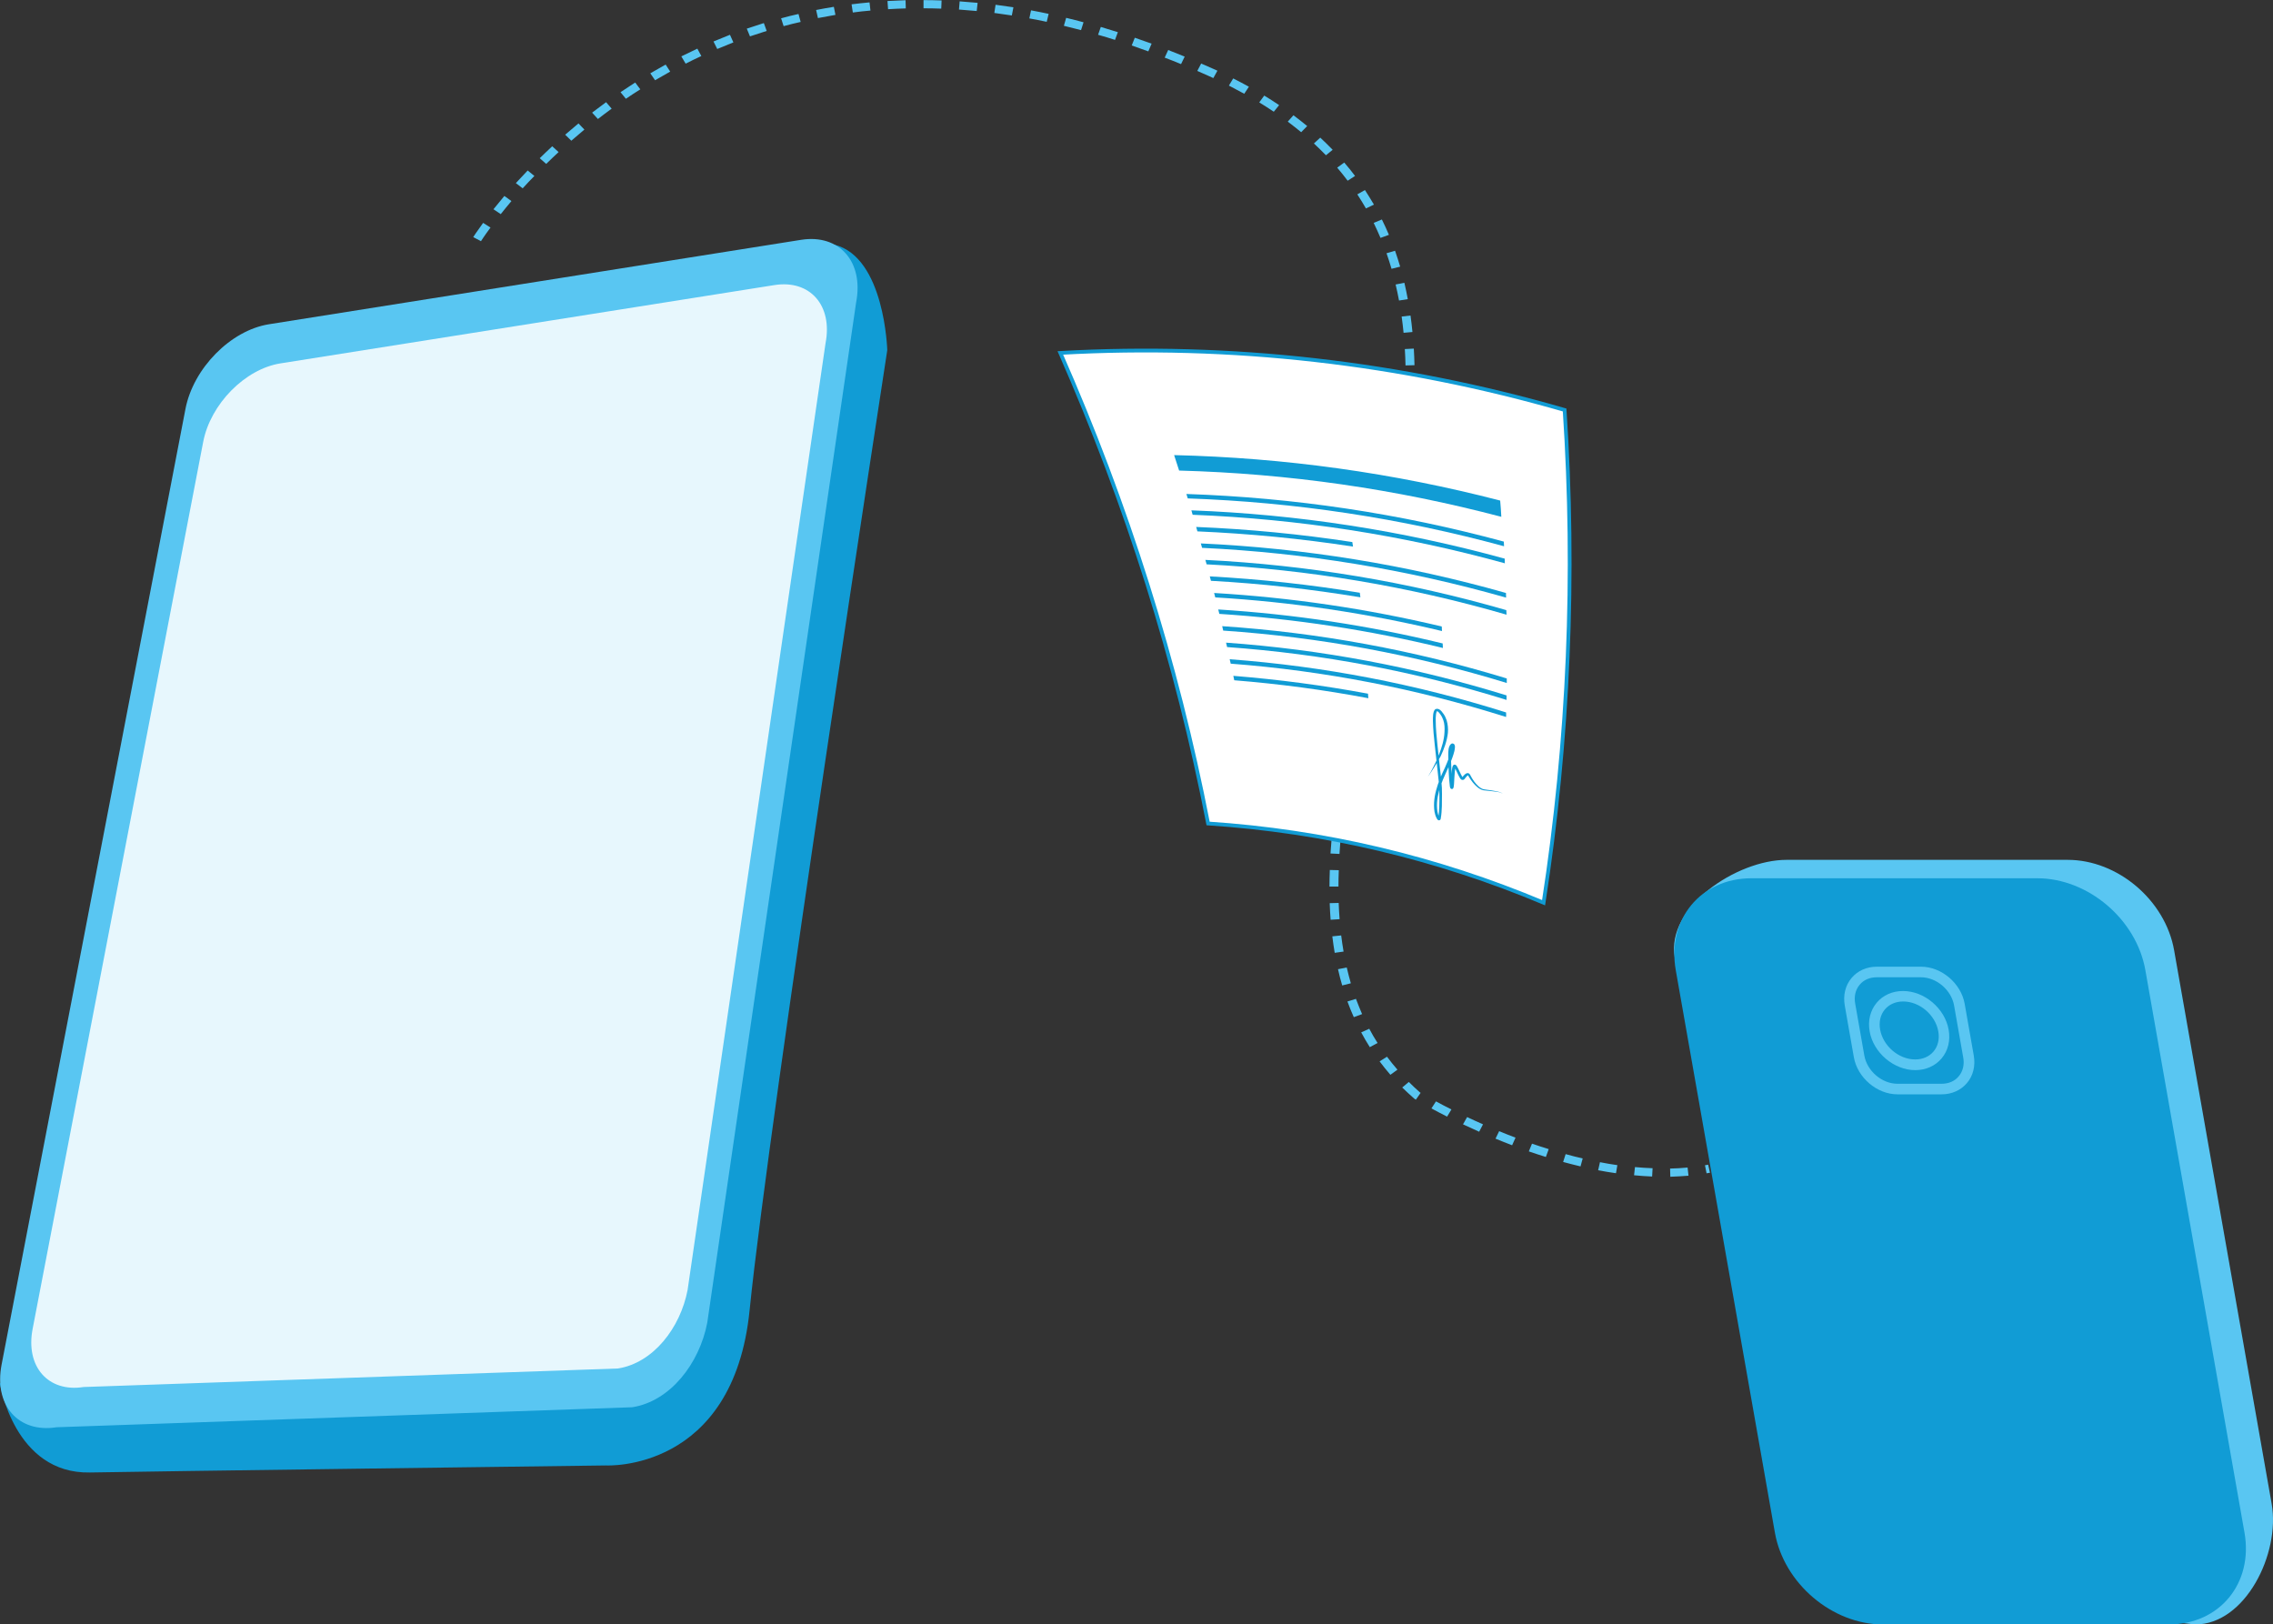
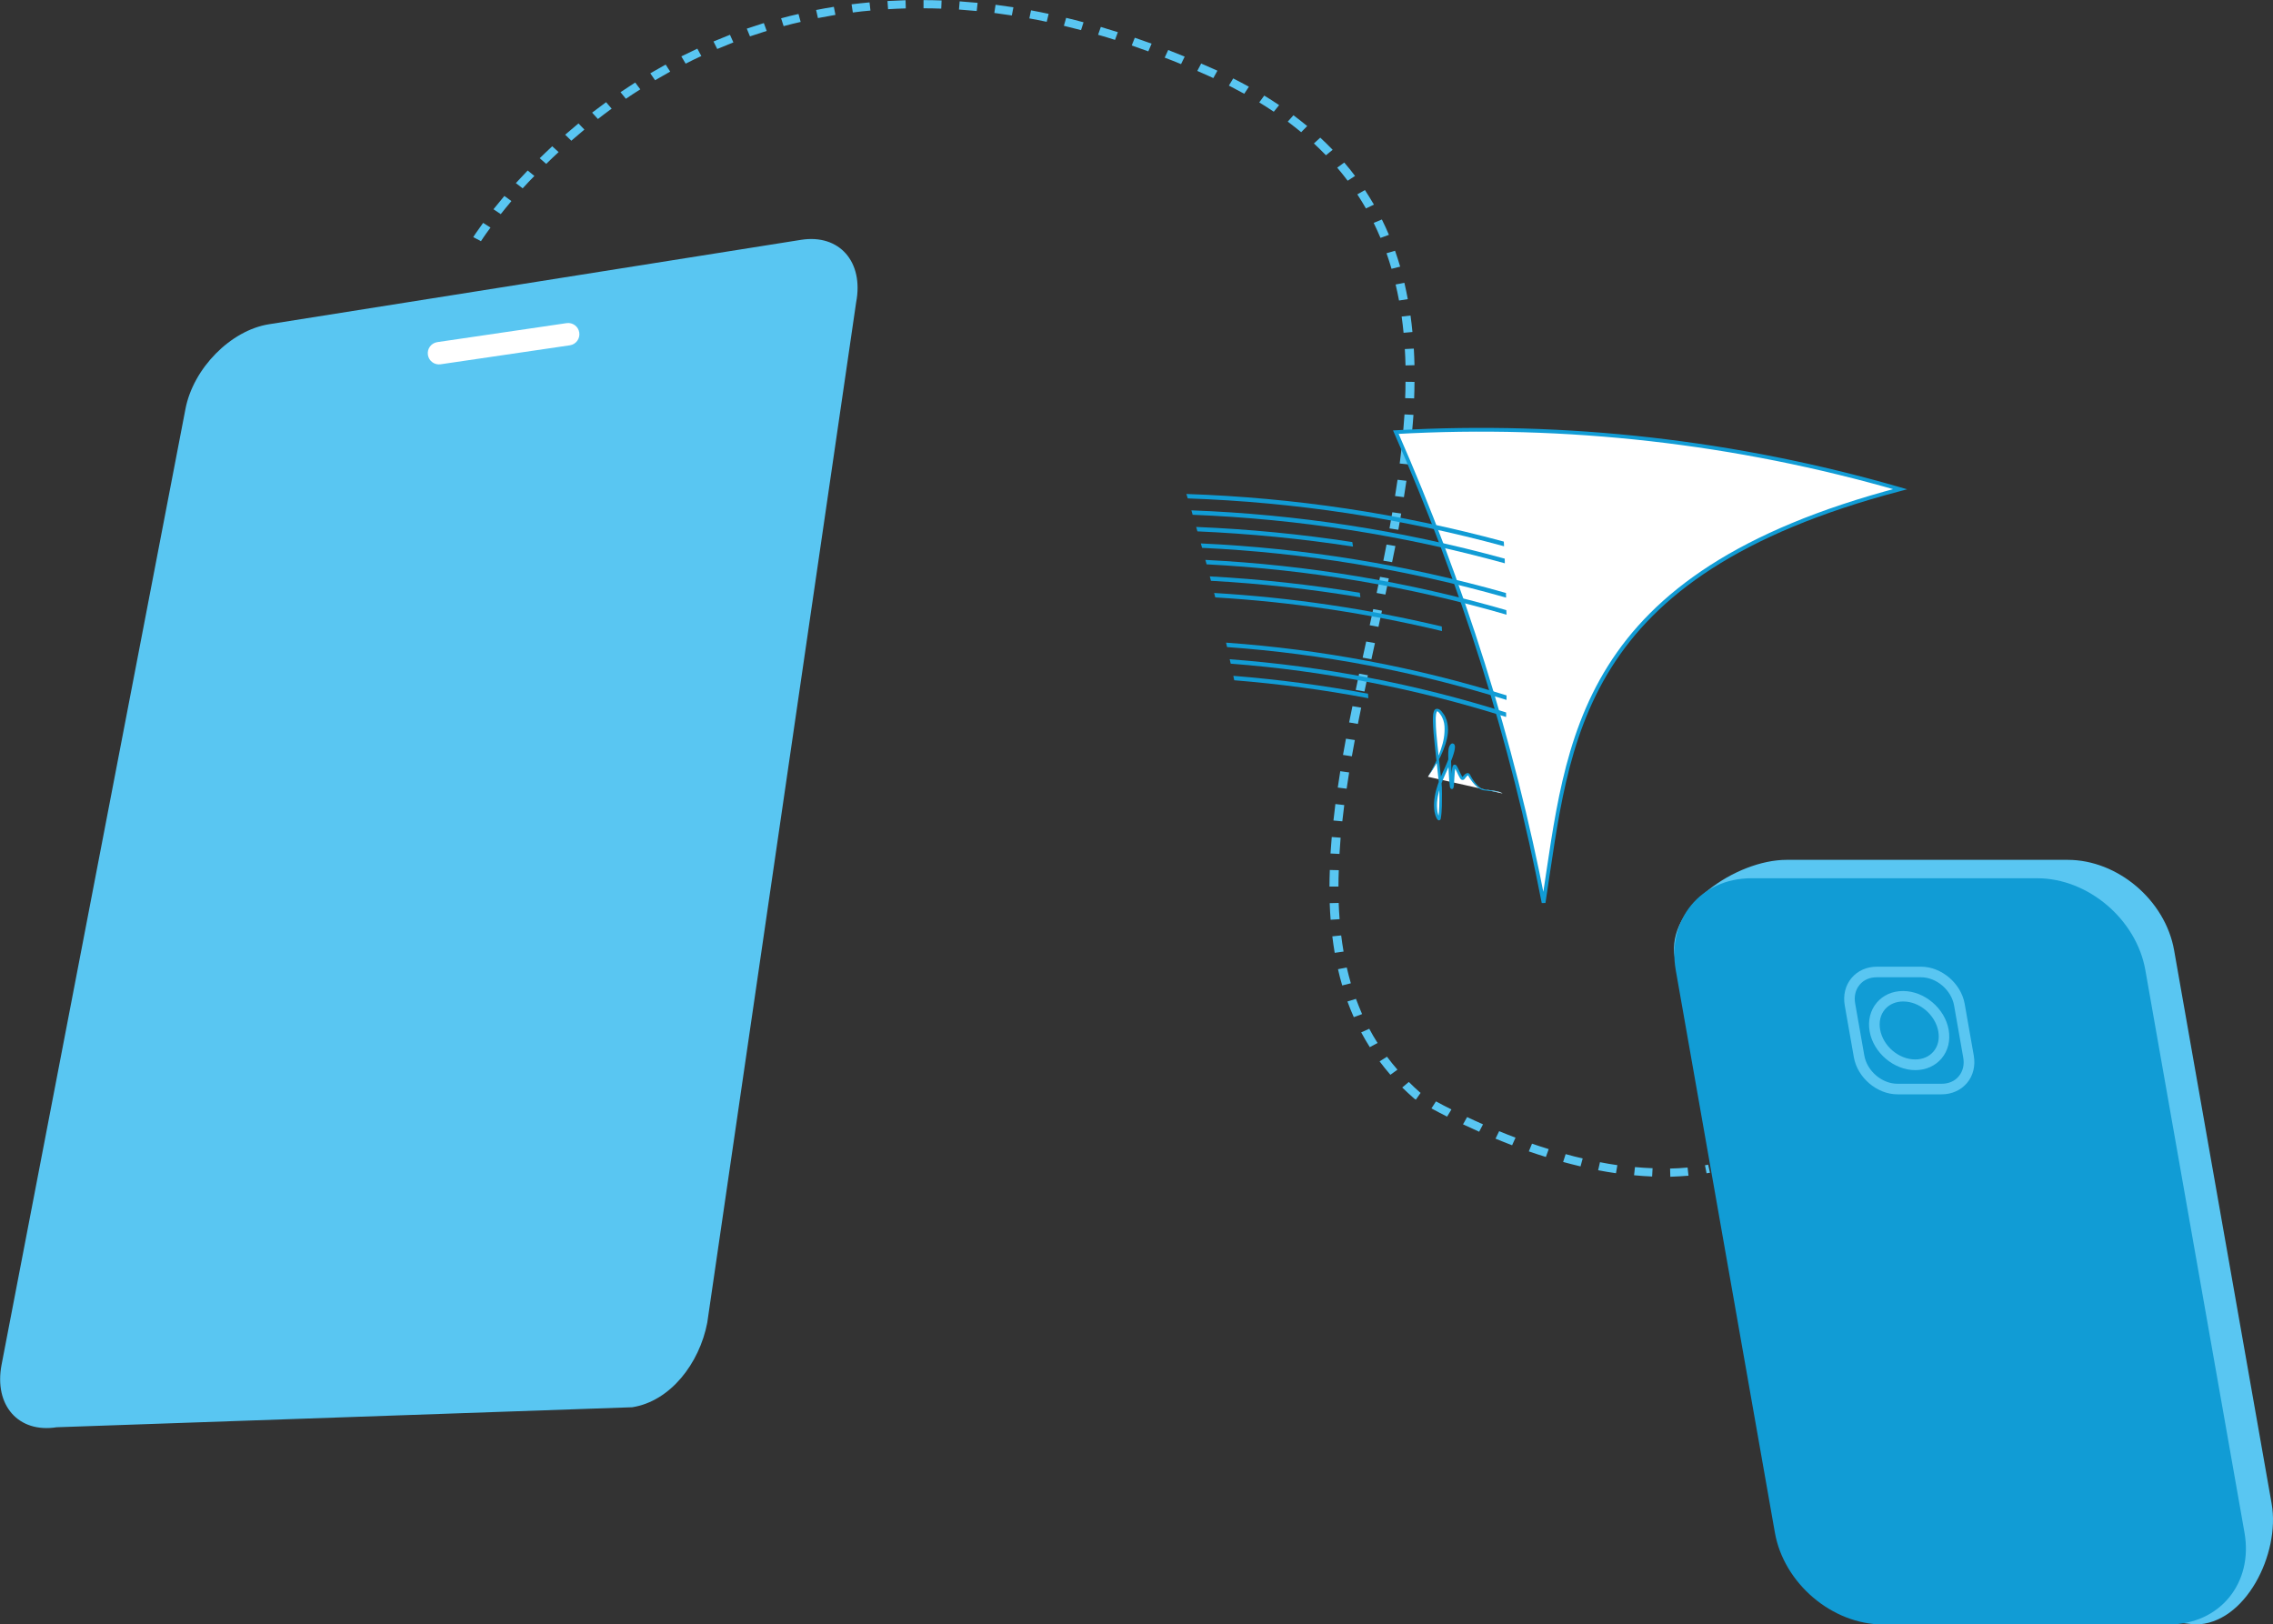
<svg xmlns="http://www.w3.org/2000/svg" version="1.1" id="Layer_1" x="0px" y="0px" viewBox="0 0 2000 1429.2" style="enable-background:new 0 0 2000 1429.2;" xml:space="preserve">
  <rect x="0" y="0" width="2000" height="1429.2" fill="#333333" stroke="none" />
  <style type="text/css">
	.st0{fill:#59C6F2;}
	.st1{fill:#119CD5;}
	.st2{fill:#FFFFFF;}
	.st3{fill:#E7F7FD;}
	.st4{fill:#FFFFFF;stroke:#119CD5;stroke-width:3.309;}
</style>
  <g>
    <g>
      <path class="st0" d="M1998.8,1322.9c7.8,44-23.2,106.3-67.2,106.3l-245.8-26.7c-44,0-85.9-35.6-93.6-79.6l-118.6-480.7    c-7.8-44,54.4-85.7,98.3-85.7h247.5c44,0,85.9,35.6,93.6,79.6L1998.8,1322.9z" />
      <path class="st1" d="M1974.9,1348.3c7.9,44.7-21.9,80.9-66.6,80.9h-251.5c-44.7,0-87.3-36.2-95.1-80.9l-87.2-494.7    c-7.9-44.7,21.9-80.9,66.6-80.9h251.5c44.7,0,87.3,36.2,95.1,80.9L1974.9,1348.3z" />
      <g>
        <g>
          <path class="st0" d="M1708.4,962.8h-38.8c-18,0-35.2-14.6-38.4-32.6l-8-45.5c-1.6-9.1,0.5-17.8,6-24.3      c5.4-6.4,13.3-9.9,22.3-9.9h38.8c18,0,35.2,14.6,38.4,32.6l8,45.5c1.6,9.1-0.5,17.8-6,24.3      C1725.3,959.2,1717.4,962.8,1708.4,962.8z M1651.4,859.8c-6.2,0-11.6,2.3-15.1,6.6c-3.7,4.4-5.1,10.3-3.9,16.7l8,45.5      c2.4,13.7,15.5,24.9,29.2,24.9h38.8c6.2,0,11.6-2.3,15.1-6.6c3.7-4.4,5.1-10.3,3.9-16.7l-8-45.5c-2.4-13.7-15.5-24.9-29.2-24.9      H1651.4z" />
        </g>
        <g>
          <path class="st0" d="M1685.2,941.5c-18.8,0-36.8-15.3-40.1-34c-1.7-9.5,0.5-18.5,6.2-25.3c5.6-6.7,13.8-10.3,23.2-10.3      c18.8,0,36.8,15.3,40.1,34c1.7,9.5-0.5,18.5-6.2,25.3C1702.8,937.8,1694.6,941.5,1685.2,941.5z M1674.6,881.1      c-6.6,0-12.3,2.5-16.1,7c-3.9,4.6-5.4,10.9-4.2,17.7c2.6,14.5,16.4,26.3,30.9,26.3c6.6,0,12.3-2.5,16.1-7      c3.9-4.6,5.4-10.9,4.2-17.7C1702.9,892.9,1689.1,881.1,1674.6,881.1z" />
        </g>
      </g>
    </g>
-     <path class="st1" d="M0,1217.5c0,0,12.6,79.3,79.1,78c43.4-0.9,454.1-6.2,454.1-6.2s112.1,6.2,126.4-136.8   c16.8-167.3,121.1-844.4,121.1-844.4s-2.2-81.9-46.5-92.8L0,1217.5z" />
    <path class="st0" d="M622.3,1163.8c-6.9,35.7-32.4,69-66,74.3l-506.5,17.6c-33.6,5.3-55.3-19.3-48.4-55.1l161.8-840.9   c6.9-35.7,39.7-69,73.3-74.4l468.4-74.3c33.6-5.3,55.3,19.3,48.4,55.1L622.3,1163.8z" />
    <path class="st2" d="M509.7,292.6c0.8,5.4-2.9,10.4-8.3,11.2l-113.7,16.7c-5.4,0.8-10.4-2.9-11.2-8.3l0,0   c-0.8-5.4,2.9-10.4,8.3-11.2l113.7-16.7C503.9,283.5,508.9,287.2,509.7,292.6L509.7,292.6z" />
-     <path class="st3" d="M605,1135c-6.4,33.2-30.1,64.1-61.3,69l-470.1,16.3c-31.2,4.9-51.3-17.9-44.9-51.1l150.1-780.5   c6.4-33.2,36.8-64.1,68-69l434.7-68.9c31.2-4.9,51.3,17.9,44.9,51.1L605,1135z" />
    <g>
      <path class="st0" d="M1469.7,1035.3l-0.2-7.2c5.2-0.1,10.4-0.4,15.4-0.9l0.8,7.2C1480.5,1034.8,1475.1,1035.1,1469.7,1035.3z     M1453.7,1035.1c-5.2-0.2-10.6-0.6-15.9-1.1l0.8-7.2c5.2,0.5,10.4,0.8,15.5,1L1453.7,1035.1z M1501.6,1032.3l-1.4-7.1    c0.9-0.2,1.8-0.3,2.8-0.5l1.6,7.1C1503.5,1031.9,1502.6,1032.1,1501.6,1032.3z M1421.9,1032.2c-5.1-0.7-10.4-1.6-15.7-2.6l1.6-7.1    c5.1,1,10.3,1.9,15.3,2.6L1421.9,1032.2z M1390.7,1026.2c-5-1.2-10.2-2.5-15.3-3.9l2.2-6.9c5,1.4,10.1,2.7,15,3.8L1390.7,1026.2z     M1360.2,1017.9c-4.9-1.5-10-3.2-15-4.9l2.8-6.8c4.9,1.7,9.9,3.3,14.7,4.8L1360.2,1017.9z M1330.5,1007.6    c-4.8-1.8-9.7-3.8-14.6-5.8l3.2-6.6c4.8,2,9.6,3.9,14.4,5.7L1330.5,1007.6z M1301.5,995.7c-4.7-2.1-9.5-4.3-14.2-6.5l3.6-6.4    c4.6,2.2,9.3,4.3,14,6.4L1301.5,995.7z M1273.3,982.4c-4.7-2.4-9.4-4.8-13.8-7.2l4-6.2c4.4,2.4,9,4.8,13.6,7.1L1273.3,982.4z     M1245.8,967.5l-1.5-1c-3.6-3.2-7.1-6.4-10.5-9.7l5.8-4.9c3.1,3.1,6.4,6.2,9.8,9.2l0.6,0.4L1245.8,967.5z M1223.4,945.6    c-3.3-3.8-6.5-7.8-9.5-11.8l6.5-4.1c2.9,3.9,6,7.7,9.2,11.4L1223.4,945.6z M1205.3,921.3c-2.7-4.2-5.2-8.6-7.6-13l7.1-3.2    c2.3,4.3,4.7,8.5,7.3,12.5L1205.3,921.3z M1191.2,894.9c-2-4.5-3.9-9.1-5.6-13.8l7.5-2.3c1.7,4.5,3.5,9,5.4,13.4L1191.2,894.9z     M1181,867c-1.4-4.6-2.6-9.4-3.7-14.3l7.7-1.5c1.1,4.7,2.3,9.4,3.6,13.9L1181,867z M1174.4,838.3c-0.8-4.7-1.5-9.6-2.1-14.5    l7.8-0.8c0.6,4.8,1.3,9.6,2.1,14.2L1174.4,838.3z M1170.8,809.2c-0.4-4.7-0.6-9.7-0.8-14.6l7.9-0.2c0.2,4.8,0.4,9.7,0.8,14.3    L1170.8,809.2z M1177.7,780l-7.9,0c0-4.7,0.1-9.7,0.3-14.6l7.9,0.2C1177.8,770.5,1177.7,775.4,1177.7,780z M1178.6,751.3l-7.9-0.4    c0.3-4.7,0.7-9.6,1.1-14.5l7.8,0.6C1179.3,741.8,1178.9,746.6,1178.6,751.3z M1181.1,722.6l-7.8-0.7c0.5-4.7,1.1-9.6,1.7-14.5    l7.8,0.9C1182.2,713.1,1181.7,717.9,1181.1,722.6z M1184.9,693.9l-7.8-1c0.7-4.7,1.4-9.5,2.2-14.4l7.8,1.1    C1186.3,684.5,1185.6,689.3,1184.9,693.9z M1189.5,665.4l-7.8-1.2c0.8-4.8,1.7-9.5,2.6-14.3l7.8,1.2    C1191.2,655.9,1190.4,660.6,1189.5,665.4z M1194.8,636.9l-7.7-1.3c0.9-4.7,1.9-9.5,2.9-14.3l7.7,1.3    C1196.7,627.4,1195.8,632.1,1194.8,636.9z M1200.6,608.4l-7.7-1.4c1-4.7,2-9.5,3-14.3l7.7,1.4    C1202.6,599,1201.6,603.7,1200.6,608.4z M1206.7,580l-7.7-1.4c1-4.7,2.1-9.5,3.1-14.2l7.7,1.4    C1208.8,570.5,1207.8,575.2,1206.7,580z M1212.9,551.5l-7.7-1.4c1-4.7,2.1-9.5,3.1-14.2l7.7,1.4C1215,542,1214,546.8,1212.9,551.5    z M1219,523.1l-7.7-1.4c1-4.7,2-9.5,3-14.2l7.7,1.4C1221,513.6,1220,518.3,1219,523.1z M1224.9,494.6l-7.7-1.3    c1-4.7,1.9-9.5,2.8-14.2l7.8,1.3C1226.8,485.1,1225.9,489.8,1224.9,494.6z M1230.4,466.1l-7.8-1.2c0.9-4.8,1.7-9.5,2.5-14.2    l7.8,1.1C1232.1,456.5,1231.3,461.3,1230.4,466.1z M1235.3,437.4l-7.8-1c0.8-4.8,1.5-9.7,2.2-14.3l7.8,0.9    C1236.8,427.7,1236.1,432.5,1235.3,437.4z M1239.4,408.6l-7.8-0.8c0.6-4.8,1.2-9.7,1.7-14.3l7.8,0.7    C1240.6,398.8,1240.1,403.7,1239.4,408.6z M1242.5,379.6l-7.8-0.6c0.4-4.8,0.8-9.7,1.1-14.4l7.9,0.4    C1243.3,369.8,1243,374.7,1242.5,379.6z M1244.3,350.5l-7.9-0.2c0.2-4.8,0.3-9.7,0.3-14.4l7.9,0.1    C1244.6,340.7,1244.5,345.6,1244.3,350.5z M1236.7,321.5c-0.1-4.8-0.3-9.7-0.6-14.4l7.9-0.4c0.3,4.8,0.5,9.7,0.6,14.6    L1236.7,321.5z M1235,292.8c-0.5-4.8-1-9.6-1.7-14.3l7.8-0.9c0.7,4.7,1.2,9.6,1.7,14.5L1235,292.8z M1231,264.4    c-0.9-4.7-1.9-9.5-3-14.1l7.7-1.5c1.1,4.7,2.1,9.5,3,14.4L1231,264.4z M1224.4,236.5c-1.4-4.6-2.8-9.2-4.4-13.7l7.5-2.2    c1.6,4.6,3.1,9.3,4.5,14L1224.4,236.5z M423.2,212.2l-6.8-3.6c0.1-0.2,3-4.7,8.7-12.5l6.5,4.1C426,207.7,423.2,212.2,423.2,212.2z     M1214.7,209.3c-1.9-4.4-3.9-8.9-6-13.2l7.2-3c2.2,4.4,4.3,9,6.2,13.5L1214.7,209.3z M440.6,188.4l-6.4-4.3    c3.1-3.9,6.3-7.8,9.6-11.7l6.2,4.5C446.8,180.7,443.6,184.6,440.6,188.4z M1201.9,183.4c-2.4-4.2-5-8.4-7.6-12.4l6.7-3.8    c2.7,4.2,5.4,8.5,7.9,12.8L1201.9,183.4z M459.9,165.7l-6-4.6c3.4-3.7,6.9-7.4,10.4-11.1l5.9,4.8    C466.6,158.4,463.2,162.1,459.9,165.7z M1185.8,159c-2.9-3.9-6-7.7-9.2-11.5l6.2-4.5c3.3,3.8,6.5,7.8,9.5,11.8L1185.8,159z     M480.6,144.2l-5.7-5c3.6-3.5,7.3-7.1,11-10.5l5.6,5.1C487.8,137.2,484.2,140.7,480.6,144.2z M1166.7,136.6    c-3.4-3.5-7-7-10.6-10.4l5.6-5.1c3.8,3.5,7.4,7.1,10.9,10.7L1166.7,136.6z M502.7,123.8l-5.4-5.3c3.8-3.3,7.8-6.7,11.7-9.9    l5.2,5.4C510.4,117.2,506.5,120.5,502.7,123.8z M1144.9,116.3c-3.8-3.1-7.8-6.3-11.8-9.3l5-5.6c4.1,3.1,8.2,6.3,12.1,9.5    L1144.9,116.3z M526.1,104.7l-5.1-5.6c4.1-3.1,8.2-6.2,12.3-9.2l4.9,5.7C534.2,98.5,530.1,101.6,526.1,104.7z M1120.8,98.3    c-4.1-2.8-8.4-5.5-12.8-8.2l4.4-6c4.5,2.7,8.8,5.5,13.1,8.4L1120.8,98.3z M550.7,86.9l-4.7-5.8c4.3-2.9,8.6-5.7,12.9-8.5l4.5,6    C559.1,81.3,554.8,84.1,550.7,86.9z M1094.8,82.5c-4.4-2.4-8.9-4.8-13.5-7.2l3.8-6.3c4.7,2.4,9.3,4.8,13.8,7.3L1094.8,82.5z     M576.4,70.6l-4.2-6.1c4.4-2.6,9-5.2,13.5-7.7l4,6.2C585.2,65.5,580.8,68.1,576.4,70.6z M1067.6,68.7c-1.2-0.6-2.5-1.1-3.7-1.7    c-3.5-1.6-6.9-3.1-10.4-4.6l3.4-6.5c3.5,1.5,7,3.1,10.5,4.6c1.3,0.6,2.5,1.1,3.8,1.7L1067.6,68.7z M1039.2,56.4    c-4.8-2-9.6-3.9-14.4-5.7l3.1-6.7c4.8,1.9,9.7,3.8,14.5,5.8L1039.2,56.4z M603.3,56l-3.8-6.4c4.6-2.3,9.4-4.6,14.1-6.8l3.5,6.5    C612.5,51.4,607.8,53.7,603.3,56z M1010.4,45.2c-4.9-1.8-9.8-3.5-14.6-5.2l2.7-6.8c4.9,1.7,9.9,3.4,14.8,5.2L1010.4,45.2z     M631.1,43.1l-3.3-6.6c4.8-2,9.7-4,14.5-5.9l3,6.7C640.7,39.1,635.8,41.1,631.1,43.1z M981.1,35.1c-4.9-1.6-9.9-3.1-14.9-4.5    l2.4-6.9c5,1.5,10,3,15,4.6L981.1,35.1z M659.9,32l-2.8-6.8c5-1.7,10-3.3,15-4.9l2.5,6.9C669.7,28.8,664.8,30.4,659.9,32z     M951.2,26.5c-5-1.3-10.1-2.6-15.1-3.8l2-7c5,1.2,10.2,2.5,15.3,3.9L951.2,26.5z M689.5,23l-2.2-6.9c5.1-1.4,10.2-2.7,15.3-3.8    l1.9,7C699.5,20.4,694.5,21.6,689.5,23z M921,19.2c-5.1-1.1-10.2-2.1-15.3-3l1.5-7.1c5.1,0.9,10.3,2,15.5,3.1L921,19.2z     M719.7,15.9l-1.6-7.1c5.2-1,10.4-2,15.6-2.8l1.4,7.1C729.9,14,724.8,14.9,719.7,15.9z M890.3,13.6c-5.1-0.8-10.3-1.5-15.4-2.2    l1.1-7.2c5.2,0.7,10.5,1.4,15.7,2.2L890.3,13.6z M750.4,11l-1.1-7.2c5.2-0.7,10.5-1.2,15.8-1.7l0.8,7.2    C760.7,9.7,755.5,10.3,750.4,11z M859.4,9.7c-5.2-0.5-10.4-0.9-15.6-1.3l0.6-7.2c5.2,0.4,10.5,0.8,15.8,1.3L859.4,9.7z M781.4,8.1    l-0.5-7.2c5.2-0.3,10.6-0.5,15.9-0.7l0.2,7.2C791.8,7.5,786.6,7.8,781.4,8.1z M828.2,7.6c-5.2-0.2-10.5-0.3-15.6-0.3l0-7.2    c5.2,0,10.6,0.1,15.9,0.3L828.2,7.6z" />
    </g>
    <g>
      <g>
-         <path class="st4" d="M1358.2,794.2c-94.3-39.6-193.1-63-295.2-69.7c-27.7-142.7-71.5-281-130-414c150.1-8.4,299.3,8.5,443.7,50.2     C1386.3,505.6,1380.4,650.6,1358.2,794.2z" />
+         <path class="st4" d="M1358.2,794.2c-27.7-142.7-71.5-281-130-414c150.1-8.4,299.3,8.5,443.7,50.2     C1386.3,505.6,1380.4,650.6,1358.2,794.2z" />
        <g>
-           <path class="st1" d="M1321,454.7c-92.9-24.5-187.5-38.1-283.5-40.7c-1.7-5.4-2.6-8.1-4.4-13.6c97.1,2.3,192.8,15.6,286.9,40      C1320.5,446.2,1320.7,449,1321,454.7z" />
          <path class="st1" d="M1323.4,480.6c-91.1-24.8-183.9-38.8-278.3-42.1c-0.5-1.6-0.7-2.3-1.2-3.9c94.7,3.2,187.8,17.1,279.3,41.9      C1323.3,478.2,1323.4,479,1323.4,480.6z" />
          <path class="st1" d="M1324.1,495.6c-89.9-24.8-181.5-39-274.7-42.7c-0.5-1.6-0.7-2.3-1.1-3.9c93.5,3.5,185.4,17.7,275.7,42.5      C1324,493.2,1324.1,494,1324.1,495.6z" />
          <path class="st1" d="M1190.5,480.9c-45.4-7-91-11.4-136.9-13.4c-0.4-1.6-0.7-2.3-1.1-3.9c46.1,1.9,91.8,6.3,137.4,13.3      C1190.2,478.5,1190.3,479.3,1190.5,480.9z" />
          <path class="st1" d="M1325.2,525.8c-87.5-24.9-176.6-39.5-267.5-43.8c-0.4-1.6-0.6-2.3-1.1-3.9c91.2,4.2,180.7,18.7,268.5,43.6      C1325.1,523.3,1325.2,524.1,1325.2,525.8z" />
          <path class="st1" d="M1325.6,540.8c-86.2-25-174.2-39.7-263.9-44.3c-0.4-1.6-0.6-2.3-1.1-3.9c90,4.5,178.3,19.2,264.8,44.2      C1325.5,538.4,1325.5,539.2,1325.6,540.8z" />
          <path class="st1" d="M1197,525.5c-43.6-7.2-87.4-12.1-131.5-14.5c-0.4-1.6-0.6-2.3-1-3.9c44.3,2.4,88.2,7.2,132,14.4      C1196.7,523.2,1196.8,524,1197,525.5z" />
          <path class="st1" d="M1268.8,555.2c-65.7-15.7-132.1-25.6-199.5-29.6c-0.4-1.6-0.6-2.3-1-3.9c67.7,4,134.3,13.8,200.3,29.5      C1268.6,552.8,1268.7,553.6,1268.8,555.2z" />
-           <path class="st1" d="M1269.6,570.1c-64.8-15.8-130.2-25.7-196.7-30c-0.4-1.6-0.6-2.3-1-3.9c66.8,4.2,132.5,14.1,197.5,29.9      C1269.5,567.7,1269.5,568.5,1269.6,570.1z" />
-           <path class="st1" d="M1325.8,600.9c-81.4-25-164.5-40.3-249.5-46.1c-0.4-1.6-0.6-2.3-0.9-3.9c85.3,5.7,168.7,21.1,250.4,46      C1325.8,598.5,1325.8,599.3,1325.8,600.9z" />
          <path class="st1" d="M1325.6,615.8c-80.2-25-162.1-40.5-245.9-46.5c-0.4-1.6-0.5-2.3-0.9-3.9c84.1,6,166.3,21.5,246.8,46.4      C1325.6,613.4,1325.6,614.2,1325.6,615.8z" />
          <path class="st1" d="M1325.2,630.8c-79-24.9-159.7-40.6-242.3-46.9c-0.3-1.6-0.5-2.4-0.9-3.9c82.9,6.2,163.9,21.8,243.2,46.8      C1325.3,628.4,1325.3,629.2,1325.2,630.8z" />
          <path class="st1" d="M1204,614.3c-39.1-7.4-78.3-12.6-118-15.8c-0.3-1.6-0.5-2.4-0.8-3.9c39.8,3.2,79.2,8.4,118.5,15.7      C1203.8,611.9,1203.9,612.7,1204,614.3z" />
        </g>
        <g>
          <path class="st2" d="M1256.4,683.4c9.8-14.7,23.4-41.3,12-55.7c-8-10.1-6,16-5.6,20.5c1.3,15.3,4,30.6,4.6,45.7      c0.6,14.5-1,26.8-1.4,26.6c-5.7-2.3-0.7-29.8,4.4-40.8c3.4-7.3,8.4-16,7.7-24.6c-2.4,0.7-2.3,2.5-2.8,4.6      c-1.8,8.8,1.8,32.6,1.8,32.6c0.1,0,0.4-23.2,3.4-17.9c3,5.3,4.8,11.7,6.4,10.1c1.5-1.5,4-5.8,5.5-2.7c1.5,3,7.1,12.1,13.2,12.8      c6.1,0.7,13.8,1.3,16.5,3.5" />
          <path class="st1" d="M1256.4,683.4c1.9-3,3.6-6.2,5.2-9.4c1.6-3.2,3.1-6.4,4.4-9.7c2.6-6.6,4.7-13.4,5-20.3      c0.2-3.5,0.1-7-1-10.3c-0.6-1.6-1.3-3.3-2.3-4.7c-0.5-0.8-1.1-1.5-1.6-2.1c-0.2-0.2-0.3-0.3-0.5-0.5c-0.2-0.2-0.3-0.2-0.5-0.4      c-0.3-0.2-0.6-0.4-0.6-0.4c0,0,0,0,0,0c0,0,0,0,0,0c0,0,0,0,0,0c0,0-0.1,0.1-0.1,0.1c-0.1,0.2-0.3,0.5-0.4,0.8      c-0.3,0.7-0.4,1.5-0.5,2.4c-0.2,1.7-0.3,3.4-0.2,5.2c0,3.5,0.2,7.1,0.5,10.7c1.2,14.3,3.1,28.6,4.5,42.9      c0.2,1.8,0.3,3.6,0.4,5.4c0.1,1.8,0.1,3.6,0.1,5.4c0,3.6,0,7.2-0.1,10.8c-0.1,1.8-0.2,3.6-0.3,5.4c-0.2,1.8-0.3,3.5-0.7,5.5      c0,0.1-0.1,0.3-0.1,0.4c0,0.1-0.1,0.2-0.1,0.3c0,0,0,0.1-0.1,0.1c0,0.1-0.1,0.1-0.1,0.2c0,0-0.5,0.5-1,0.5c-0.2,0-0.6,0-0.7-0.1      c-0.1,0-0.2-0.1-0.2-0.1c-0.1,0-0.2-0.1-0.2-0.1c0,0-0.1-0.1-0.1-0.1c-0.1-0.1-0.2-0.1-0.2-0.2c-0.4-0.5-0.7-0.9-0.9-1.4      c-0.5-0.9-0.8-1.8-1.1-2.7c-0.6-1.8-0.9-3.7-1-5.5c-0.6-7.4,1-14.6,3.3-21.4c1.1-3.4,2.5-6.7,4-10c1.5-3.2,3-6.4,4.3-9.7      c1.3-3.3,2.6-6.6,3.4-9.9c0.2-0.8,0.4-1.7,0.5-2.5c0.1-0.4,0.1-0.8,0.1-1.2c0-0.4-0.1-0.8-0.1-0.8c0,0,0,0,0,0      c0,0,0.1,0.1,0.1,0.1c0,0,0.2,0.1,0.3,0.2c0.1,0,0.2,0.1,0.3,0c0.1,0,0.1,0,0.1,0c0,0,0,0,0.1,0c0,0,0.1,0,0.1,0      c0,0,0,0-0.1,0.1c-0.2,0.1-0.4,0.5-0.5,0.8c-0.3,0.7-0.6,1.4-0.7,2.2c-0.3,1.6-0.3,3.4-0.3,5.2c0,1.8,0,3.6,0,5.3      c0.1,3.6,0.2,7.1,0.4,10.7c0.2,3.6,0.4,7.2,0.9,10.6c0,0.2,0.1,0.4,0.1,0.6c0,0.2,0.1,0.4,0.1,0.4c0,0,0,0,0,0      c0-0.1-0.1-0.2-0.2-0.2c-0.3-0.3-0.8-0.4-1.3-0.3c-0.5,0.3-0.3,0.2-0.5,0.4c-0.1,0.2,0,0.1,0,0c0-0.1,0.1-0.3,0.1-0.5      c0.1-0.8,0.2-1.7,0.3-2.6c0.1-2.1,0.2-3.2,0.3-5.3c0.1-1.8,0.2-3.6,0.4-5.4c0.1-0.9,0.2-1.8,0.4-2.7c0.1-0.5,0.2-0.9,0.4-1.5      c0.2-0.3,0.2-0.6,0.7-1c0.1-0.1,0.1-0.1,0.2-0.2c0.1-0.1,0.2-0.1,0.4-0.1c0.3-0.1,0.6-0.1,0.9,0c0.5,0.1,0.8,0.4,0.9,0.5      c0.6,0.7,0.8,1.1,1,1.5c0.3,0.5,0.4,0.8,0.7,1.3c0.5,1,0.7,1.5,1.2,2.5c0.8,1.7,1.6,3.4,2.4,4.8c0.1,0.2,0.2,0.3,0.3,0.5      c0.1,0.1,0.2,0.2,0.1,0.2c0,0-0.2-0.1-0.4-0.1c-0.1,0-0.2,0-0.2,0c0,0-0.1,0-0.1,0.1c0,0,0,0,0,0c0,0,0.1-0.1,0.1-0.1      c0.1-0.1,0.1-0.1,0.2-0.2c0.6-0.6,1.1-1.3,1.8-2c0.3-0.3,0.7-0.7,1.2-1c0.3-0.2,0.5-0.3,0.9-0.5c0.2-0.1,0.4-0.1,0.6-0.1      c0.2,0,0.5,0,0.7,0c0.3,0,0.5,0.2,0.7,0.3c0.2,0.1,0.4,0.3,0.5,0.4c0.3,0.3,0.4,0.6,0.6,0.8c0.2,0.5,0.4,0.7,0.6,1.2      c1.7,3.2,3.9,6.3,6.6,8.8c1.4,1.2,2.9,2.3,4.7,2.7c1.8,0.4,3.8,0.5,5.7,0.8c1.9,0.3,3.9,0.6,5.8,1c1,0.2,1.9,0.5,2.8,0.8      c0.9,0.3,1.8,0.7,2.6,1.4c-0.8-0.6-1.7-0.9-2.6-1.2c-0.9-0.3-1.9-0.5-2.8-0.6c-1.9-0.3-3.8-0.5-5.8-0.7      c-1.9-0.2-3.8-0.3-5.8-0.6c-2.1-0.4-3.9-1.5-5.4-2.7c-3.1-2.6-5.4-5.7-7.4-8.9c-0.3-0.5-0.4-0.7-0.7-1.2      c-0.2-0.3-0.4-0.4-0.3-0.4c0.1,0-0.1,0-0.4,0.3c-0.3,0.2-0.6,0.5-0.8,0.8c-0.6,0.6-1.1,1.3-1.7,2.1c-0.1,0.1-0.2,0.2-0.3,0.3      c-0.1,0.1-0.1,0.1-0.1,0.1c-0.1,0.1-0.2,0.2-0.3,0.2c-0.1,0.1-0.3,0.2-0.4,0.2c-0.2,0.1-0.4,0.1-0.6,0.1c-0.4,0-0.8-0.1-1-0.2      c-0.5-0.3-0.7-0.6-0.9-0.8c-0.2-0.2-0.4-0.5-0.5-0.7c-1.1-1.8-1.8-3.4-2.6-5.1c-0.4-0.8-0.8-1.7-1.2-2.5      c-0.3-0.5-0.4-0.7-0.6-1.2c-0.2-0.4-0.5-0.8-0.5-0.8c0,0,0,0.1,0.3,0.2c0.3,0.1,0.7-0.1,0.8-0.1c0.2-0.2,0,0,0,0.1      c-0.1,0.3-0.2,0.7-0.3,1.1c-0.2,0.8-0.3,1.7-0.4,2.5c-0.2,1.7-0.3,3.5-0.4,5.3c-0.1,2.1-0.2,3.2-0.3,5.4      c-0.1,0.9-0.1,1.8-0.3,2.8c0,0.2-0.1,0.5-0.2,0.8c-0.1,0.2-0.1,0.3-0.3,0.6c-0.2,0.2,0,0.2-0.6,0.5c-0.6,0.2-1.1,0-1.5-0.3      c-0.1-0.1-0.3-0.3-0.3-0.4c0-0.1-0.1-0.1-0.1-0.2c-0.2-0.4-0.2-0.6-0.3-0.9c-0.1-0.3-0.1-0.4-0.1-0.7c-0.5-3.7-0.7-7.2-0.9-10.9      c-0.2-3.6-0.4-7.2-0.4-10.8c0-1.8-0.1-3.6-0.1-5.4c0-1.8,0-3.6,0.3-5.5c0.2-1,0.4-1.9,0.9-2.8c0.2-0.5,0.5-0.9,1-1.4      c0.1-0.1,0.3-0.3,0.5-0.4c0.1-0.1,0.3-0.1,0.4-0.2c0.1,0,0.1,0,0.2-0.1c0.1,0,0.2,0,0.3,0c0.2,0,0.5,0,0.7,0.1      c0.2,0.1,0.5,0.2,0.6,0.3c0.1,0.1,0.3,0.3,0.4,0.4c0.1,0.1,0.1,0.2,0.2,0.3c0.4,0.8,0.3,1.3,0.4,1.8c0,0.5,0,1-0.1,1.5      c-0.1,1-0.3,1.8-0.5,2.7c-0.9,3.5-2.2,6.9-3.5,10.2c-1.4,3.3-2.9,6.6-4.4,9.8c-1.5,3.2-2.8,6.4-4,9.8      c-2.2,6.6-3.8,13.6-3.2,20.5c0.1,1.7,0.4,3.4,0.9,5c0.2,0.8,0.6,1.6,0.9,2.3c0.2,0.3,0.4,0.7,0.6,0.9c0,0,0,0,0,0c0,0,0,0,0,0      c0,0,0,0-0.1,0c0,0-0.1,0-0.1,0c-0.1-0.1-0.4-0.1-0.6-0.1c-0.2,0-0.4,0.1-0.5,0.2c-0.2,0.1-0.2,0.2-0.2,0.2c0,0,0,0.1-0.1,0.1      c0,0,0,0,0,0c0,0,0,0,0-0.1c0-0.1,0-0.1,0.1-0.2c0.4-1.5,0.5-3.4,0.7-5.1c0.1-1.8,0.2-3.5,0.3-5.3c0.1-3.5,0.2-7.1,0.1-10.7      c0-1.8-0.1-3.6-0.1-5.3c-0.1-1.8-0.2-3.5-0.4-5.3c-1.4-14.3-3.3-28.6-4.6-43c-0.3-3.6-0.5-7.2-0.6-10.8c0-1.8,0-3.6,0.2-5.5      c0.1-0.9,0.3-1.9,0.6-2.8c0.2-0.5,0.4-1,0.8-1.5c0.1-0.1,0.2-0.3,0.4-0.4c0.2-0.1,0.4-0.2,0.6-0.3c0.2-0.1,0.5-0.2,0.8-0.2      c0.3,0,0.5,0,0.8,0c1,0.2,1.6,0.6,2.1,1c0.3,0.2,0.4,0.4,0.7,0.6c0.2,0.2,0.4,0.4,0.6,0.6c0.7,0.8,1.3,1.6,1.9,2.5      c1.2,1.7,1.9,3.5,2.6,5.4c1.1,3.7,1.4,7.5,1.1,11.1c-0.8,7.3-3.4,14.1-6.4,20.6C1264.3,671.3,1260.6,677.5,1256.4,683.4z" />
        </g>
      </g>
    </g>
  </g>
</svg>